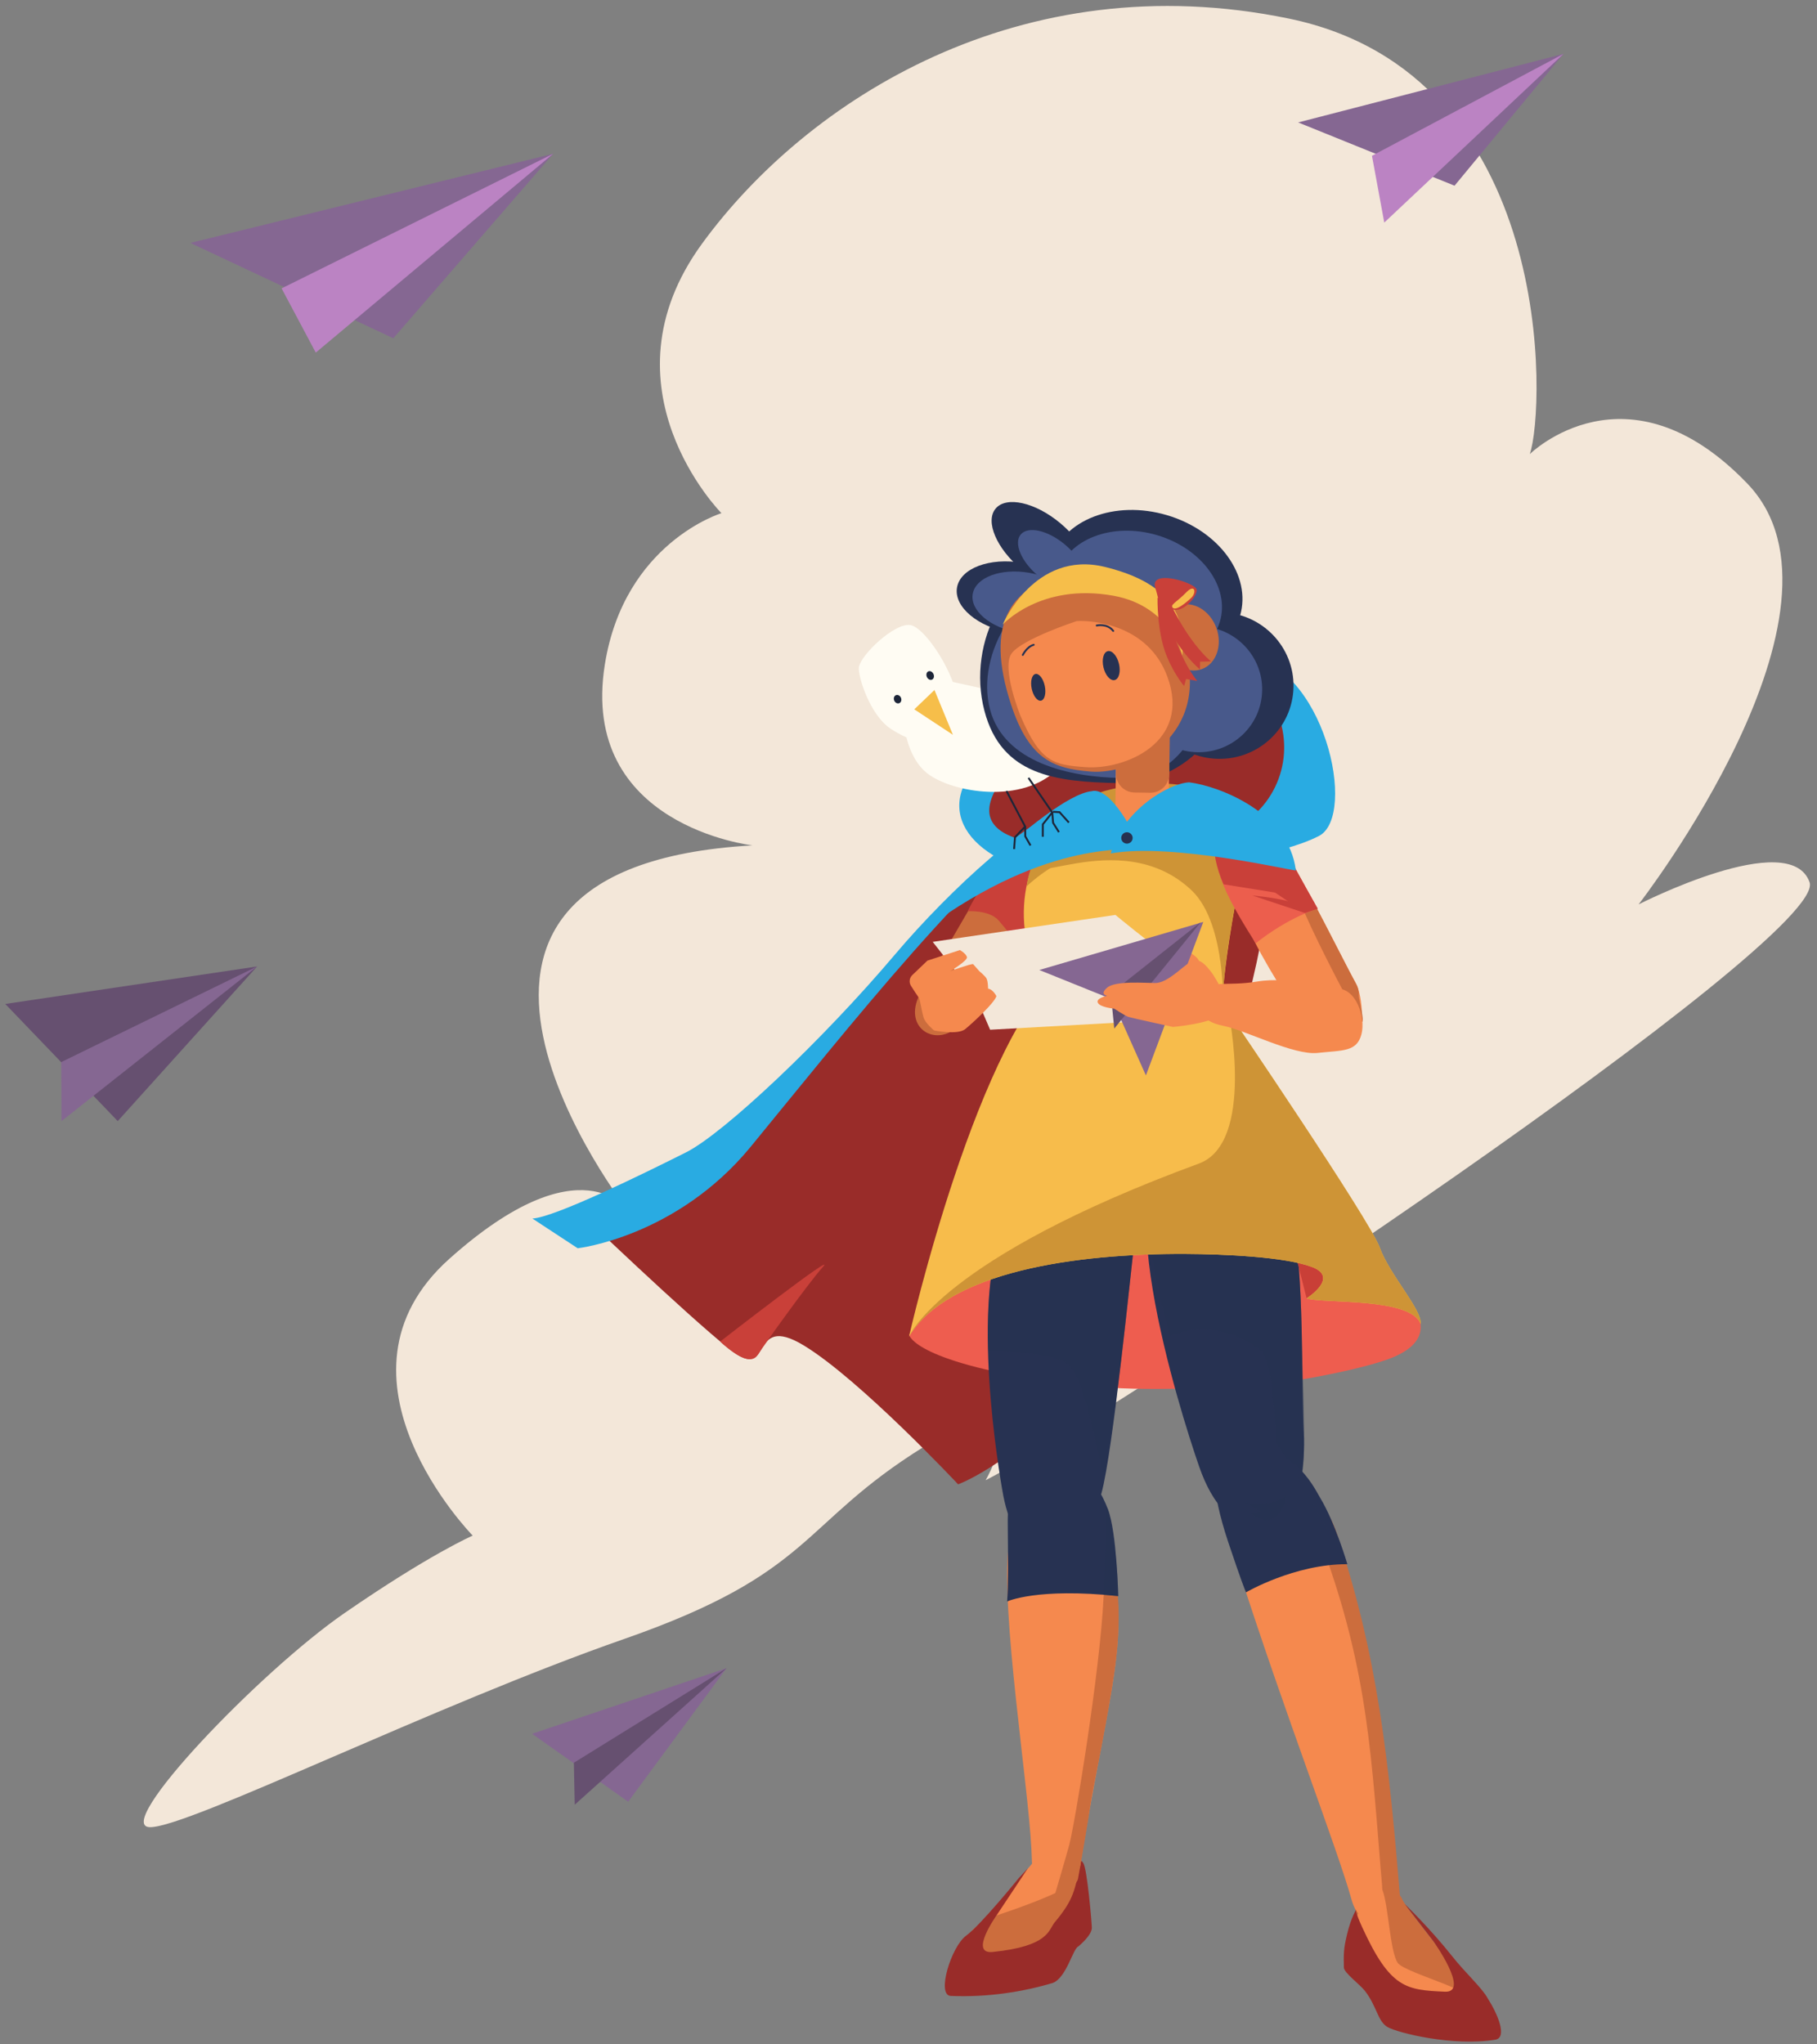
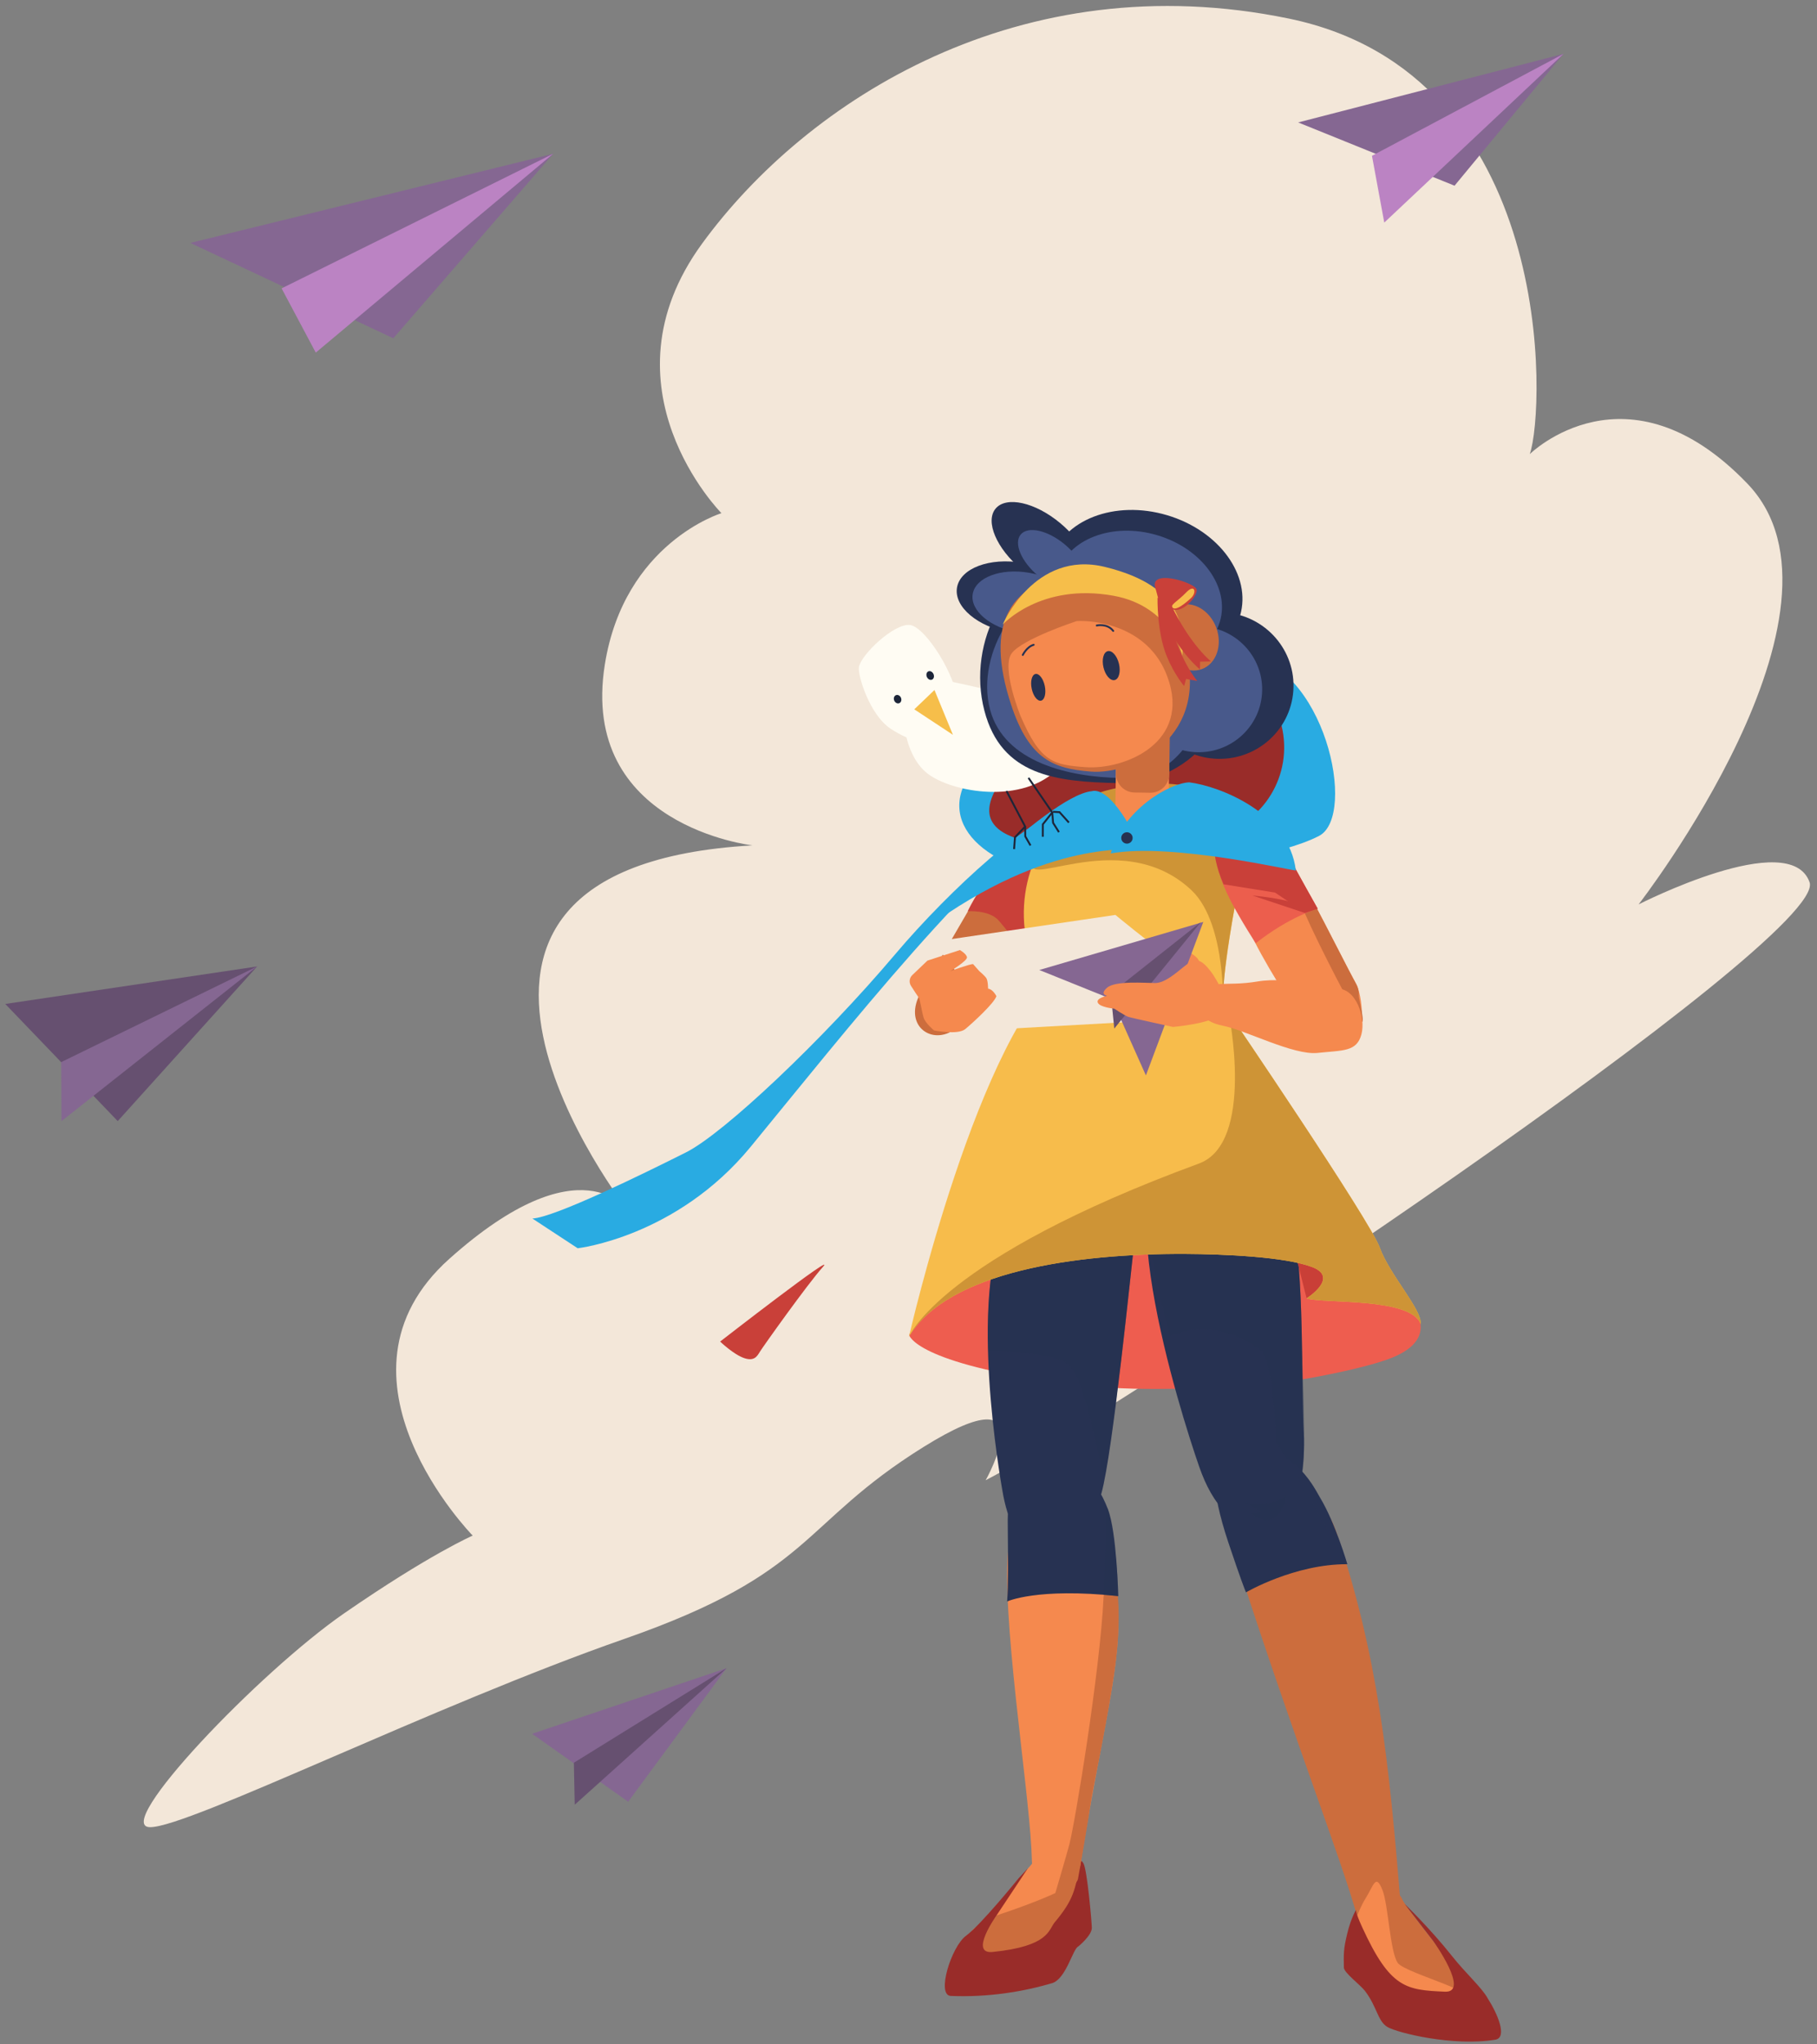
<svg xmlns="http://www.w3.org/2000/svg" version="1.1" x="0px" y="0px" viewBox="0 0 960 1080" style="enable-background:new 0 0 960 1080;" xml:space="preserve">
  <rect x="0" y="0" width="960" height="1080" fill="#808080" stroke="none" />
  <style type="text/css">
	.st0{fill:#F3E7D9;}
	.st1{fill:#665070;}
	.st2{fill:#856792;}
	.st3{fill:#BB83C3;}
	.st4{fill:#992C29;}
	.st5{fill:#C94039;}
	.st6{fill:#29ABE2;}
	.st7{fill:#FFFCF3;}
	.st8{fill:#F6BE4A;}
	.st9{fill:#1D2538;}
	.st10{fill:#273252;}
	.st11{fill:#48598B;}
	.st12{fill:#EE5D4F;}
	.st13{opacity:0.4;fill:#273252;}
	.st14{fill:#CC6D3D;}
	.st15{fill:#F5894E;}
	.st16{opacity:0.4;}
	.st17{fill:#F7BC4B;}
	.st18{fill:#CE9436;}
	.st19{fill:#EC5E4D;}
	.st20{fill:#C93F37;}
	.st21{fill:#273150;}
	.st22{fill:none;stroke:#1D2538;stroke-miterlimit:10;}
	.st23{fill:none;stroke:#273252;stroke-linecap:round;stroke-linejoin:round;stroke-miterlimit:10;}
</style>
  <g id="bg">
    <path class="st0" d="M381.17,271.1c0,0-65.71-66.3-10.27-142.34S539.27-19.44,680.95,9.81S816.47,216.5,808.25,239.9   c0,0,51.33-50.7,114.98,15.6s-57.49,222.29-57.49,222.29s80.08-40.95,90.34-11.7s-363.43,278.84-435.3,315.88   c0,0,32.85-58.5-32.85-17.55c-65.71,40.95-57.49,66.3-158.1,101.4c-100.61,35.1-229.97,99.45-250.5,99.45s57.49-81.9,102.66-113.09   s67.76-40.95,67.76-40.95s-82.13-83.85-12.32-146.24s94.45-25.35,94.45-25.35s-141.68-181.34,65.71-193.04   c0,0-91.65-10.17-78.03-95.55C329.83,286.7,381.17,271.1,381.17,271.1z" />
  </g>
  <g id="paper_plane">
    <polygon class="st1" points="2.79,530.37 62.2,592.26 135.84,510.57  " />
    <polygon class="st2" points="135.84,510.57 32.34,561.09 32.49,592.26  " />
    <polygon class="st2" points="100.58,128.34 207.8,178.7 292.28,81.23  " />
    <polygon class="st3" points="292.28,81.23 166.83,186.28 148.78,152.35  " />
    <polygon class="st2" points="685.88,64.68 826.05,28.47 768.5,98.1  " />
    <polygon class="st3" points="826.05,28.47 724.87,82.31 731.37,117.59  " />
    <polygon class="st2" points="281.14,915.93 383.87,881.27 331.89,951.82  " />
    <polygon class="st1" points="383.87,881.27 303.2,931.23 303.65,953.41  " />
  </g>
  <g id="cape">
-     <path class="st4" d="M564.38,427.49c-18.2,2.26-60.56,43.86-90.09,78.78c-38.2,45.17-85.5,93.43-105.37,103.61   c-24.64,12.62-52.13,28.88-63.88,29.5c0,0,57.38,55.07,80.58,73.48c23.2,18.41,9.42-20.12,39.14-2.04s81.45,73.32,81.45,73.32   s24.84-8.77,60.45-45.02c46.52-47.35,113.93-248.85,101.27-282.64C655.27,422.7,581.53,421.8,564.38,427.49z" />
    <path class="st5" d="M401.54,714.01c1.47-2.4,25.04-35.61,33.28-44.76c8.24-9.15-54.34,39.47-54.34,39.47s7.15,6.91,12.81,8.78   C398.61,719.25,400.06,716.41,401.54,714.01z" />
  </g>
  <g id="hood">
    <path class="st6" d="M630.5,457.86c0,0,46.06-5.65,66.42-16.27c20.36-10.62,3.07-91.32-41.01-96.18   c-50.38-5.56-105.25,28.75-134.7,54.29s-11.95,55.26,36.93,63.64C607.73,471.85,630.5,457.86,630.5,457.86z" />
    <path class="st4" d="M522.77,429.92c3.61,26.17,88.88,15.74,114.83,12.16c25.94-3.58,44.05-27.7,40.43-53.88   c-3.61-26.17-27.58-44.49-53.52-40.91C598.57,350.87,519.16,403.74,522.77,429.92z" />
  </g>
  <g id="bird">
    <path class="st7" d="M493.72,394.22c0,0-12.07-1.86-23.21-9.28c-11.14-7.43-17.41-28.31-16.71-32.49   c1.1-6.6,18.57-23.21,26.92-22.28c8.35,0.93,25.06,27.85,25.06,40.85S502.08,393.3,493.72,394.22z" />
    <path class="st7" d="M477.32,377.99c0,0,0,19.02,11.32,29.48s49.04,18.07,68.84,0c19.8-18.07,18.86-44.7,18.86-44.7l-21.69,9.51   c0,0-57.53-14.27-64.13-14.27S477.32,377.99,477.32,377.99z" />
    <polygon class="st8" points="483.05,374.73 493.72,364.52 503.47,388.19  " />
    <ellipse transform="matrix(0.919 -0.395 0.395 0.919 -107.298 217.294)" class="st9" cx="474.09" cy="369.24" rx="1.93" ry="2.29" />
    <ellipse transform="matrix(0.913 -0.407 0.407 0.913 -102.757 230.939)" class="st9" cx="491.65" cy="357.09" rx="1.91" ry="2.39" />
  </g>
  <g id="Layer_4">
    <g>
      <path class="st10" d="M520.11,375.5c9,34.32,37.77,37.46,70.45,38.21c19.65,0.45,38.56-9.38,49.06-24.75    c6.97-10.2,10.24-22.85,7.57-36.56c-6.69-34.38-48.83-53.6-81.52-54.35C533,297.3,510.45,338.64,520.11,375.5z" />
      <ellipse transform="matrix(0.169 -0.986 0.986 0.169 134.845 791.736)" class="st10" cx="536.87" cy="315.91" rx="18.69" ry="31.88" />
      <ellipse transform="matrix(0.639 -0.769 0.769 0.639 -23.37 527.14)" class="st10" cx="549.97" cy="288.47" rx="15.94" ry="31.06" />
      <ellipse transform="matrix(0.75 -0.662 0.662 0.75 -59.393 490.238)" class="st10" cx="618.48" cy="323.65" rx="26.97" ry="36.12" />
      <ellipse transform="matrix(0.072 -0.997 0.997 0.072 237.046 978.678)" class="st10" cx="644.5" cy="361.94" rx="38.73" ry="39.13" />
      <ellipse transform="matrix(0.284 -0.959 0.959 0.284 135.574 802.588)" class="st10" cx="605.07" cy="310.54" rx="40" ry="52.08" />
    </g>
    <g>
      <path class="st11" d="M523.1,374.9c7.48,27.98,42.02,35.62,68.67,36.08c16.02,0.27,27.38-5.92,35.88-18.53    c5.64-8.36,1.21-25.84-1.02-37.02c-5.6-28.04-33.71-47.56-60.36-48.01C539.61,306.96,515.07,344.85,523.1,374.9z" />
      <ellipse transform="matrix(0.169 -0.986 0.986 0.169 135.463 797.745)" class="st11" cx="540.74" cy="318.55" rx="16.06" ry="27.39" />
      <ellipse transform="matrix(0.639 -0.769 0.769 0.639 -26.998 534.163)" class="st11" cx="555.64" cy="295.85" rx="10.87" ry="21.18" />
      <ellipse transform="matrix(0.75 -0.662 0.662 0.75 -65.057 485.373)" class="st11" cx="609.22" cy="328.7" rx="23.17" ry="38.23" />
      <ellipse transform="matrix(0.072 -0.997 0.997 0.072 224.834 969.461)" class="st11" cx="633.44" cy="363.9" rx="33.28" ry="33.62" />
      <ellipse transform="matrix(0.284 -0.959 0.959 0.284 128.025 802.829)" class="st11" cx="601.46" cy="315.71" rx="34.37" ry="44.75" />
    </g>
  </g>
  <g id="skirt_x5F_back">
    <path class="st12" d="M480.36,705.3c0,0,2.92,14.89,82.42,25.59c32.44,4.37,64.28,2.64,89.76,1.9   c21.43-0.62,61.13-8.05,79.29-14.19c18.05-6.11,34.19-19.35-7.37-49.98C682.83,637.93,501.24,650.87,480.36,705.3z" />
  </g>
  <g id="legs">
    <g>
      <g>
        <path class="st10" d="M688.85,757.33c0.77,13.66-1.1,47.42-19.23,49.26c-17.79,1.8-29.01-11.59-36.03-31.76     c-10.02-28.76-52.9-163.85-7.63-170c45.28-6.15,50.36,13.91,56.82,40.12S687.42,732.04,688.85,757.33z" />
        <path class="st13" d="M687.85,779.91c-0.49,2.88-13.56-17.61-13.56-17.61s-1.44-44.64-8.67-49.26     c-25.4-18.74-47.47-7.12-47.47-7.12c-12.5-45.12-20.77-97.21,7.81-101.09c45.28-6.15,50.36,13.91,56.82,40.12     c3.75,15.21,4.71,42.11,5.14,66.94C688.22,729.84,690.35,765.17,687.85,779.91z" />
      </g>
      <path class="st14" d="M706.3,810.1c21.63,64.84,27.54,119.03,33.88,198.35c2.51,31.47-16.69,27.26-23.21,3.68    c-8.51-30.76-33.71-94.67-61.83-182.12C646.59,808.22,690.63,763.13,706.3,810.1z" />
-       <path class="st15" d="M694.44,805.62c26.71,68.85,29.5,112.57,34.96,180.99c0.54,6.73,1.3,12.13,0.77,16.69    c-1.2,10.38-11.9,15.41-16.13,0.11c-7.34-26.53-34.7-96.75-58.96-172.19C647.71,812.42,678.99,765.79,694.44,805.62z" />
      <path class="st10" d="M697.48,791.23c-3.45-5.7-15.42-32.5-48.89-24.54c-9.29,2.21-9.16,19.62,0.46,48.36    c6.68,19.93,8.63,24.63,9.24,26.17c0,0,25.67-15.02,53.58-14.88C711.87,826.35,705.53,804.53,697.48,791.23z" />
      <g class="st16">
        <path class="st10" d="M683.4,776.68c0,0,5.53-0.15,12.05,11.72c7.71,14.05,16.27,37.79,16.27,37.79" />
      </g>
      <path class="st13" d="M657.96,794.03c0,0,16.53,2.05,22-4.64c0,0-2.05,10.86-7.74,13.2c-5.69,2.33-11.36-3.19-11.36-3.19    l5.19-0.85L657.96,794.03z" />
    </g>
    <g>
      <path class="st14" d="M718.09,1018.32c1.32,22.9,2.38,52.2,51.11,49.18c24.72-1.53-4.19-31.66-12.48-42.74    c0,0-14.53-18.25-15.69-21.1c-2.96-7.28-14.56-9.64-21.63,4.46C715.75,1015.41,717.9,1015,718.09,1018.32z" />
      <path class="st15" d="M712.03,1027.33c-0.97,3.96-0.24,9.92,5.2,13.81c11.43,8.16,30.17,15.72,49.46,14.71    c24.24-1.28-24.18-13.04-28.23-18.92c-4.05-5.88-4.95-30.58-8.02-38.38c-3.59-9.13-4.68-2.41-8.96,4.35    C717.2,1009.65,713.12,1022.86,712.03,1027.33z" />
      <path class="st4" d="M716.52,1008.89c0,0-0.79,0.57,3.16,9.18c14.88,32.47,23.23,33.18,43.72,34.11    c13.5,0.62-6.16-26.78-6.16-26.78l-15.13-19.61c0,0,13.51,12.98,25.1,27.62c7.13,9,15.81,16.75,18.75,22.18    c5.19,8.06,10.71,20.88,4.03,21.96c-22.43,3.63-51.55-3.62-56.85-6.67c-5.31-3.05-5.54-10.77-12.01-19.16    c-2.45-3.18-10.81-9.4-11.1-12.17c-0.09-7.12-0.31-9.51,1.73-17.89C713.91,1012.78,716.52,1008.89,716.52,1008.89z" />
    </g>
    <g>
      <g>
        <path class="st15" d="M571.19,983.83c4.79,15.13,1.21,18.16-2.76,23.24c-29.39,37.69-37.51,24.14-42.38,26.77     c-16.26,8.79-17.81-11.15-10.5-15.72c7.03-4.4,17.96-21.3,26.68-30.11c4.07-4.12,4.27-6.56,10.06-7.64     C558.31,979.24,569.16,977.44,571.19,983.83z" />
      </g>
      <g>
        <path class="st14" d="M572.09,1002.89c-15.19,46.38-53.41,36.6-60.99,33.53c-3.13-1.27,15.43-24.54,15.43-24.54     s21.95-7.12,33.7-13.1C572.52,992.52,576.6,989.13,572.09,1002.89z" />
      </g>
      <path class="st4" d="M572.42,984.37c-1.39-2.28-1.57-1.19-1.89,0.52c-2.46,13.35-3.26,18.69-13.23,30.57    c-3.39,4.05-2.85,12.67-32.84,15.73c-12.72,1.3,2.06-19.32,2.06-19.32l16.61-25l-5.04,5.47c0,0-19.76,24.47-27.7,30.29    c-7.78,5.71-15.79,31.46-8.05,31.78c19.75,0.82,38.37-2.23,53.81-6.83c7.18-2.56,10.73-18.08,13.48-19.23    c0,0,7.37-5.92,7.23-10.02C576.74,1014.41,574.36,987.56,572.42,984.37z" />
    </g>
    <g>
      <path class="st10" d="M530.09,790.17c0,0-16.86-89.19-2.28-135.74c8.73-27.86,27.54-33.92,48.24-34.33    c20.7-0.42,25.77,15.62,23.61,33.19s-11.6,113.52-17.74,135.69c-6.6,23.83-22.11,22.94-32.07,23.42    C538.28,812.95,533.47,807.12,530.09,790.17z" />
      <path class="st13" d="M562.15,719.3c-8.1-4.81-39.91-5.76-39.91-5.76c-0.77-20.76,0.32-42.35,5.57-59.11    c8.73-27.86,27.54-33.92,48.24-34.33c20.7-0.42,25.77,15.62,23.61,33.19c-0.94,7.63-3.25,30.02-6.06,54.75    c0,0-6.77,57.96-10,71.35c-0.77-0.34-3.92-13.9-8.83-35.45C571.53,736.49,570.25,724.11,562.15,719.3z" />
-       <path class="st13" d="M536.09,800.44c0,0,14.86-1.33,20.58-4.91C562.37,791.95,546.77,815.73,536.09,800.44z" />
    </g>
    <g>
      <path class="st15" d="M581.9,807.64c18.9,52.9,4.51,79.02-11.13,177.59c-1.44,9.09-19.39,16.42-24.79,3.12    c-0.9-2.2-0.78-6.5-1.03-11.39c-1.88-36.15-16.2-125.05-12.07-159.98C536.05,790.03,572.59,781.57,581.9,807.64z" />
      <path class="st14" d="M590.49,841.57c0.8,9.06,1.06,22.3-1.59,40.89c-3.97,27.83-11.61,62.91-12.47,68.97    c-1.44,10.11-5.7,34.97-6.9,41.24c-0.75,3.93-12.31,8.6-12.31,8.6s6.33-21.4,7.76-26.86c2.96-11.31,16.19-91.08,18.1-130.88    C583.3,838.94,589.68,832.4,590.49,841.57z" />
      <path class="st10" d="M585.35,797.24c-7.09-18.3-15.65-21.93-30.38-21.51c-12.41,0.35-22.86,0.19-22.53,29.43    c0.21,19.07,0.19,32.96-0.31,40.87c0,0,15.71-7.39,58.67-2.84C590.8,843.19,590.05,809.38,585.35,797.24z" />
      <path class="st13" d="M585.35,797.24c-1.47-3.59-1.09,8.96-1.09,8.96L583,842.54c0,0,1.74,0.01,7.79,0.65    C590.8,843.19,590.85,821.31,585.35,797.24z" />
    </g>
  </g>
  <g id="right_arm">
    <g>
      <path class="st14" d="M516.88,472.02c0,0-24.89,42.72-30.21,51.94c-9.9,17.18,4.85,28.16,16.82,20.43    c11.97-7.74,38.83-47.22,44.11-56.69C552.9,478.23,529.8,460.26,516.88,472.02z" />
      <path class="st5" d="M563.06,436.67c-6.39-5.12-23.65,1.36-35.29,18.06c-12.9,18.5-16.48,26.66-16.48,26.66s11.38-0.83,16.42,4.96    c8.19,9.4,14.21,19.61,14.21,19.61s13.21-20.18,20.61-33.93C569.41,459.26,571.32,443.29,563.06,436.67z" />
    </g>
  </g>
  <g id="torso">
    <path class="st17" d="M571.49,547.05c19.59,18.52,73.32-4.52,74.67-23.14c0.58-7.92,2.47-26.36,9.07-60.16   c4.13-21.15,4.64-28.03,2.17-30.84c-6.49-7.39-29.56-8.93-53.21-11.26c-39.01-3.85-41.28,5.55-53.1,24.21   C536.69,468.59,532.95,510.63,571.49,547.05z" />
    <path class="st18" d="M629.56,470.34c19.59,18.52,15.66,67.82,17.02,49.2c0.58-7.92,2.05-21.99,8.65-55.79   c4.13-21.15,4.64-28.03,2.17-30.84c-6.49-7.39-20.89-21.96-54.92-18.44c-38.99,4.03-42.11,18.11-54.62,37.62   C533.35,474.75,591.03,433.92,629.56,470.34z" />
-     <path class="st18" d="M555.45,458.28c-7.4,4.53-13.01,9.92-13.01,9.92s0.87-9.78,7.11-19.7c4.7-7.47,46.28-0.42,46.28-0.42   S560.14,455.41,555.45,458.28z" />
    <path class="st15" d="M599.71,444.1l6.74,0.1c5.9,0.09,10.75-4.63,10.84-10.52l0.39-26.88c0.09-5.9-4.63-10.75-10.52-10.84   l-6.74-0.1c-5.9-0.09-10.75,4.63-10.84,10.52l-0.39,26.88C589.1,439.16,593.81,444.01,599.71,444.1z" />
    <path class="st14" d="M599.41,418.67l8.3,0.12c5.47,0.08,9.97-4.29,10.05-9.76l0.42-28.44c0.08-5.47-4.29-9.97-9.76-10.05   l-8.3-0.12c-5.47-0.08-9.97,4.29-10.05,9.76l-0.42,28.44C589.57,414.1,593.94,418.59,599.41,418.67z" />
  </g>
  <g id="left_arm">
    <g>
      <path class="st15" d="M692.24,473.21c9.4,17.66,20.89,40.63,24.13,46.33c3.54,6.23,5.82,28.08-2.55,33.44    s-20.65-10.04-25.16-14.35s-22.27-32.47-28.74-47.39c-5.08-11.71-4.03-25.3,2.18-29.16C668.3,458.22,682.84,455.55,692.24,473.21z    " />
      <path class="st14" d="M692.24,473.21c9.4,17.66,20.92,40.61,24.13,46.33c1.6,2.86,1.55,4.61,1.51,6.62    c-0.04,2.02,4.09,16.33,0.96,13.34c-2.48-2.36-21.98-39.84-29.54-57.25C683.07,467.91,687.99,465.23,692.24,473.21z" />
      <path class="st19" d="M647.42,433.76c9.24-4.39,22.86-0.63,34.39,20.44c6.06,11.07,14.4,25.87,14.4,25.87s-14.75,4.02-32.75,18.23    c0,0-7.48-11.45-13.12-22.21C638.5,453.44,640.21,437.19,647.42,433.76z" />
      <path class="st5" d="M647.42,433.76c9.24-4.39,22.86-0.63,34.39,20.44c6.06,11.07,14.4,25.87,14.4,25.87l-6.62,2.19l-15.94-10.73    l-27.21-4.37C638.42,448.29,640.99,436.82,647.42,433.76z" />
      <path class="st5" d="M661.7,473.08c0,0,16.5,1.44,22.65,4.32c6.15,2.87,4.95,4.86,4.95,4.86L661.7,473.08z" />
    </g>
  </g>
  <g id="skirt_x5F_front">
    <g>
      <path class="st20" d="M690.34,685.89c0,0,12.4-6.21,8.65-14.13c-3.74-7.93-14.4-8.6-14.4-8.6L690.34,685.89" />
      <path class="st17" d="M649.15,534.94c0,0,74.67,109.74,79.82,124.08c5.16,14.37,22.59,33.07,21.64,40.54    c-4.82-14.34-51.87-10.76-60.27-13.67c0,0,17.43-10.93,3.05-16.49c-14.38-5.55-47.48-6.87-66.95-6.97    c-58.11-0.3-125.62,9.35-146.17,43.66c0,0,36.76-161.88,83.44-196.22C609.46,476.22,649.15,534.94,649.15,534.94z" />
      <path class="st18" d="M649.15,534.94c0,0,74.67,109.74,79.82,124.08c5.16,14.37,22.59,33.07,21.64,40.54    c-4.82-14.34-51.87-10.76-60.27-13.67c0,0,17.43-10.93,3.05-16.49c-14.38-5.55-47.48-6.87-66.95-6.97    c-58.11-0.3-125.62,9.35-146.17,43.66c0,0,16.69-41.27,153.15-91.4C663.24,603.75,649.15,534.94,649.15,534.94z" />
    </g>
  </g>
  <g id="cape_x5F_front">
    <path class="st6" d="M564.38,427.49c-18.2,2.26-61.97,41.81-91.5,76.73c-38.2,45.17-90.45,94.53-110.41,104.55   c-22.81,11.45-69.44,34.35-81.18,34.96l23.93,15.7c0,0,52.17-5.87,91.4-53.61C444.07,548.08,522.5,448.11,564.38,427.49z" />
    <g>
      <path class="st6" d="M586.86,450.85c32.85-5.87,97.86,9.69,97.78,8.97c-3.53-30.19-39.95-44.48-56.34-46.53    C617.41,413.82,593.13,428.11,586.86,450.85z" />
      <path class="st6" d="M576.67,417.99c10.32-2.86,23.79,24.34,25.19,28.92c1.4,4.58-37.26-6.69-100.91,35.44    C479.09,496.82,553.21,420.33,576.67,417.99z" />
      <circle class="st21" cx="595.41" cy="442.67" r="3.01" />
    </g>
  </g>
  <g id="bird_feet">
    <g>
      <polyline class="st22" points="531.78,417.9 541.63,436.65 536.26,442.31 535.79,448.56   " />
      <polyline class="st22" points="541.63,436.65 541.7,441.85 544.46,446.65   " />
    </g>
    <polyline class="st22" points="555.95,429.21 556.39,434.69 559.49,439.61  " />
    <g>
      <polyline class="st22" points="543.39,410.93 555.95,429.21 550.98,435.46 550.96,442.07   " />
      <polyline class="st22" points="556.34,428.85 559.8,429.06 564.73,434.54   " />
    </g>
  </g>
  <g id="right_hand">
    <path class="st0" d="M634.51,537.8c0,0-10.52-29.09-18.57-34.04c-8.05-4.95-26.61-20.42-26.61-20.42l-96.54,14.23l22.9,29.09   l7.43,17.33L634.51,537.8z" />
    <path class="st15" d="M514.14,509.33c-1.39-0.23-12.07,3.71-12.07,3.71s9.28-5.57,8.82-7.43c-0.46-1.86-3.71-3.71-3.71-3.71   l-17.17,5.57l-8,7.65c-1.56,1.49-1.85,3.87-0.69,5.69c1.44,2.26,3.27,5.1,4.05,6.15c0.8,1.07,1.36,6.2,2.55,10.44   c0.87,3.12,5.57,6.96,5.57,6.96s12.53,2.55,16.48-0.7c3.95-3.25,15.32-13.69,16.48-17.41c0,0-1.86-3.71-4.41-3.95   c0,0,0-4.18-0.93-5.57c-0.93-1.39-3.71-3.71-3.71-3.71L514.14,509.33z" />
  </g>
  <g id="left_hand">
    <path class="st15" d="M633.89,517.22c0,0,2.01-4.8-0.46-9.75s-14.39-7.89-19.96-11.14c-6.05-3.53-6.19,6.19,0.62,11.76   S625.85,521.56,633.89,517.22z" />
    <g>
      <polygon class="st2" points="549.11,512.43 635.75,487.05 605.43,568.13 587.48,527.9   " />
      <polygon class="st1" points="634.51,487.05 586.86,524.8 588.72,543.37   " />
    </g>
    <path class="st15" d="M706.3,522.33c0,0-25.1-6.67-41.9-3.83c-16.8,2.84-25.19-1.35-29.71,6.16c-4.52,7.51-0.28,14.96,11.54,17.25   c11.82,2.3,37.21,15.68,49.88,14.33c13.44-1.42,20.71-0.53,23.18-9.78C721.77,537.22,716.16,521.76,706.3,522.33z" />
    <path class="st15" d="M648.13,529.14c0,0-3.95-10.37-8.9-16.55c-4.95-6.19-7.73-6.73-13.34-2.21s-10.72,8.94-15.67,8.94   s-20.89-1.32-25.22,2.4s0,4.33,0,4.33s-6.19,1.24-4.95,3.71s8.66,3.09,8.66,3.09s5.57,3.71,7.43,4.33   c1.86,0.62,23.59,5.34,23.59,5.34s17.87-1.62,22.82-5.34C647.51,533.47,648.13,529.14,648.13,529.14z" />
  </g>
  <g id="S_head">
    <g>
      <ellipse transform="matrix(0.938 -0.347 0.347 0.938 -77.802 238.9)" class="st14" cx="628.71" cy="336.87" rx="14.71" ry="17.85" />
      <path class="st21" d="M556.53,314.6c-1.72,7.25,12.39,11.23,27.21,14.75c14.82,3.53,28.24,0.51,29.96-6.74    c1.72-7.25-8.89-15.98-23.72-19.51S558.25,307.35,556.53,314.6z" />
      <path class="st14" d="M625.73,341.57c-11.45-37.59-45.4-39.86-53.44-39.1c-40.13,3.77-51.93,27.53-38.1,69.75    c9.6,29.31,22.8,33.83,41.97,35.39C599.21,409.48,640.03,388.52,625.73,341.57z" />
      <path class="st15" d="M616.74,357.38c-10.36-27.97-40.69-29.8-47.87-29.27c0,0-28.95,9.47-34.43,17.14    c-5.48,7.66,4.69,32.85,4.69,32.85c10.56,24.64,17.32,25.94,34.45,27.18C594.18,406.77,629.67,392.31,616.74,357.38z" />
      <path class="st8" d="M588.41,314.74c-38.72-7.04-58.66,15.25-58.66,15.25s16.74-39.56,53.97-30.51    c43.41,10.56,41.17,34.33,41.06,46.93C624.78,346.42,618.64,320.23,588.41,314.74z" />
    </g>
    <g>
      <g>
        <path class="st5" d="M632.03,310.99c1.91,2.9-8.44,15.55-14.23,9.67c-5.45-5.53-10.67-12.58-5.72-14.74     C617.03,303.78,630.12,308.1,632.03,310.99z" />
        <path class="st17" d="M629.47,315.73c0,0-7.12,6.98-9.6,5.56s2.32-3.56,6.8-8.27S632.38,312.74,629.47,315.73z" />
      </g>
      <path class="st5" d="M610.1,308.85c0,0,3.79,18.56,11.72,30.65c6,9.14,12.16,14.13,12.16,14.13l0.09-4.05l5.74-0.18    c0,0-14.47-11.48-25.5-40.21L610.1,308.85z" />
      <path class="st5" d="M611.57,315.76c0,0-0.42,18.05,4.89,30.96c4.02,9.76,9.17,15.71,9.17,15.71l1.03-3.74l5.92,1.05    c0,0-12.14-13.74-16.78-42.77L611.57,315.76z" />
    </g>
  </g>
  <g id="S_face">
    <ellipse transform="matrix(0.973 -0.233 0.233 0.973 -65.735 146.363)" class="st10" cx="586.79" cy="351.48" rx="4.2" ry="7.85" />
    <ellipse transform="matrix(0.979 -0.204 0.204 0.979 -62.575 119.762)" class="st10" cx="548.62" cy="362.88" rx="3.53" ry="7.2" />
    <path class="st23" d="M579.44,330.44c0,0,5.53-1.3,8.72,2.86" />
    <path class="st23" d="M540.39,346c0,0,2.09-4.32,5.75-5.36" />
  </g>
</svg>